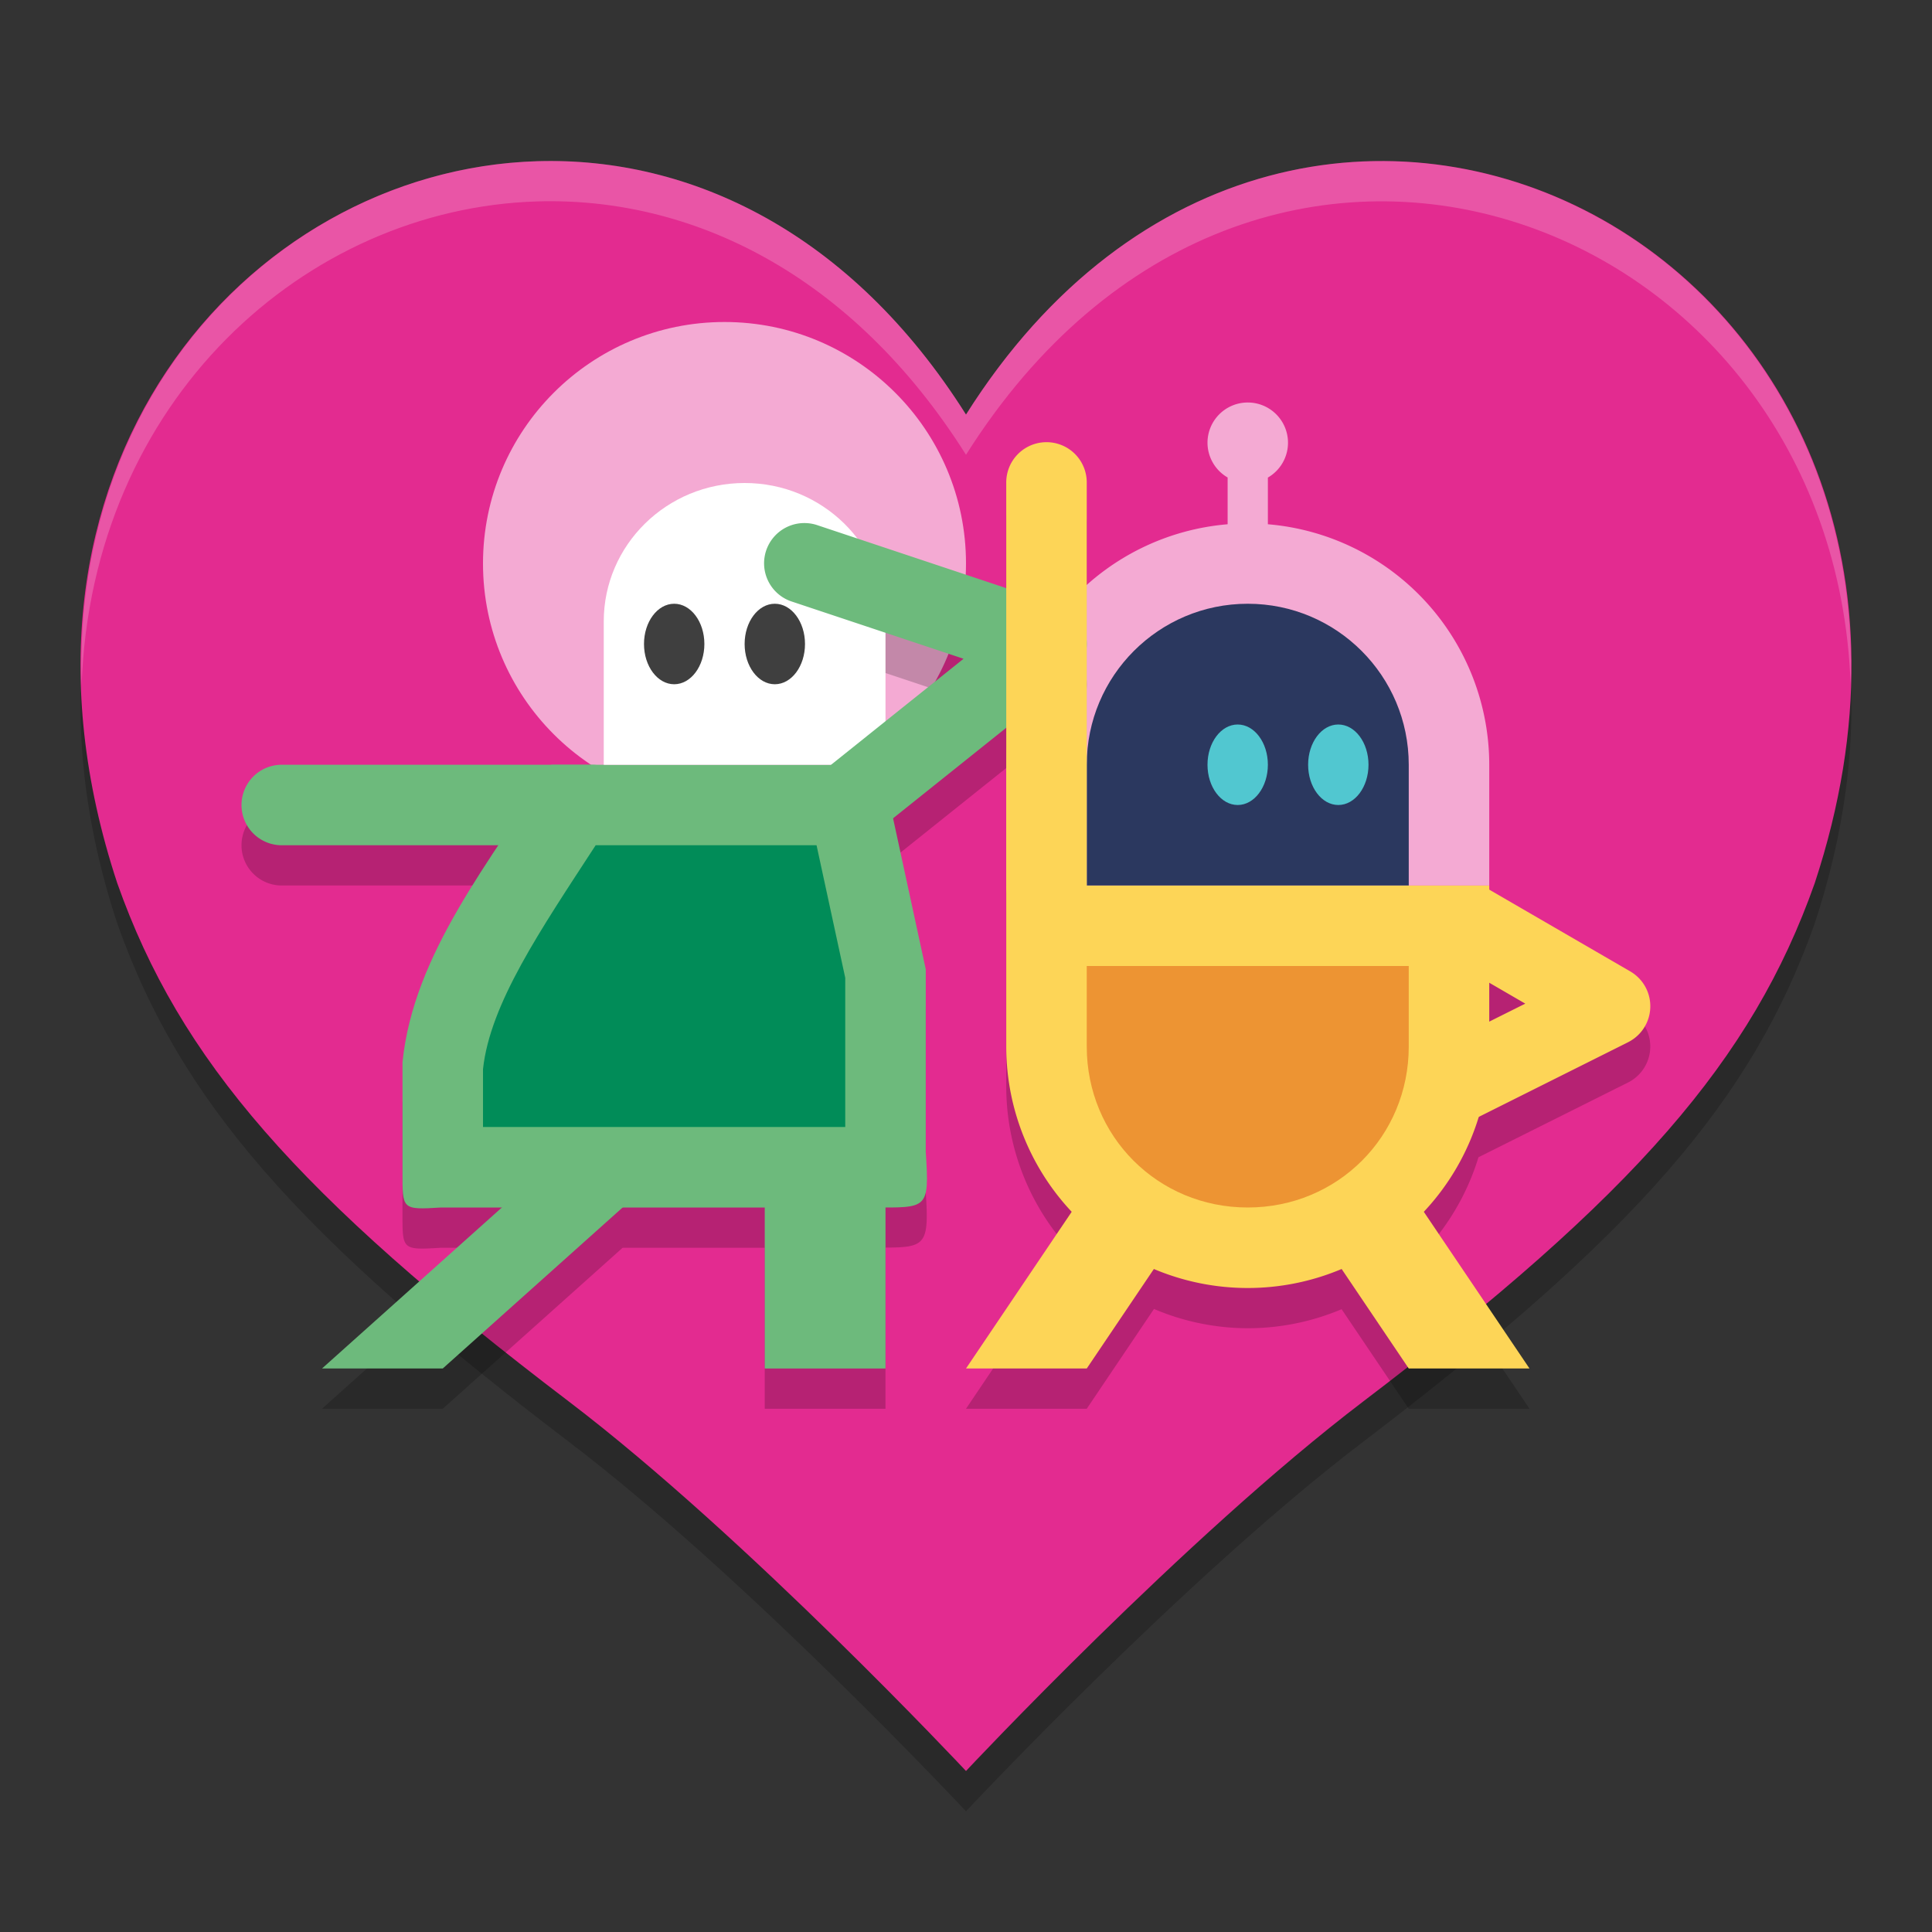
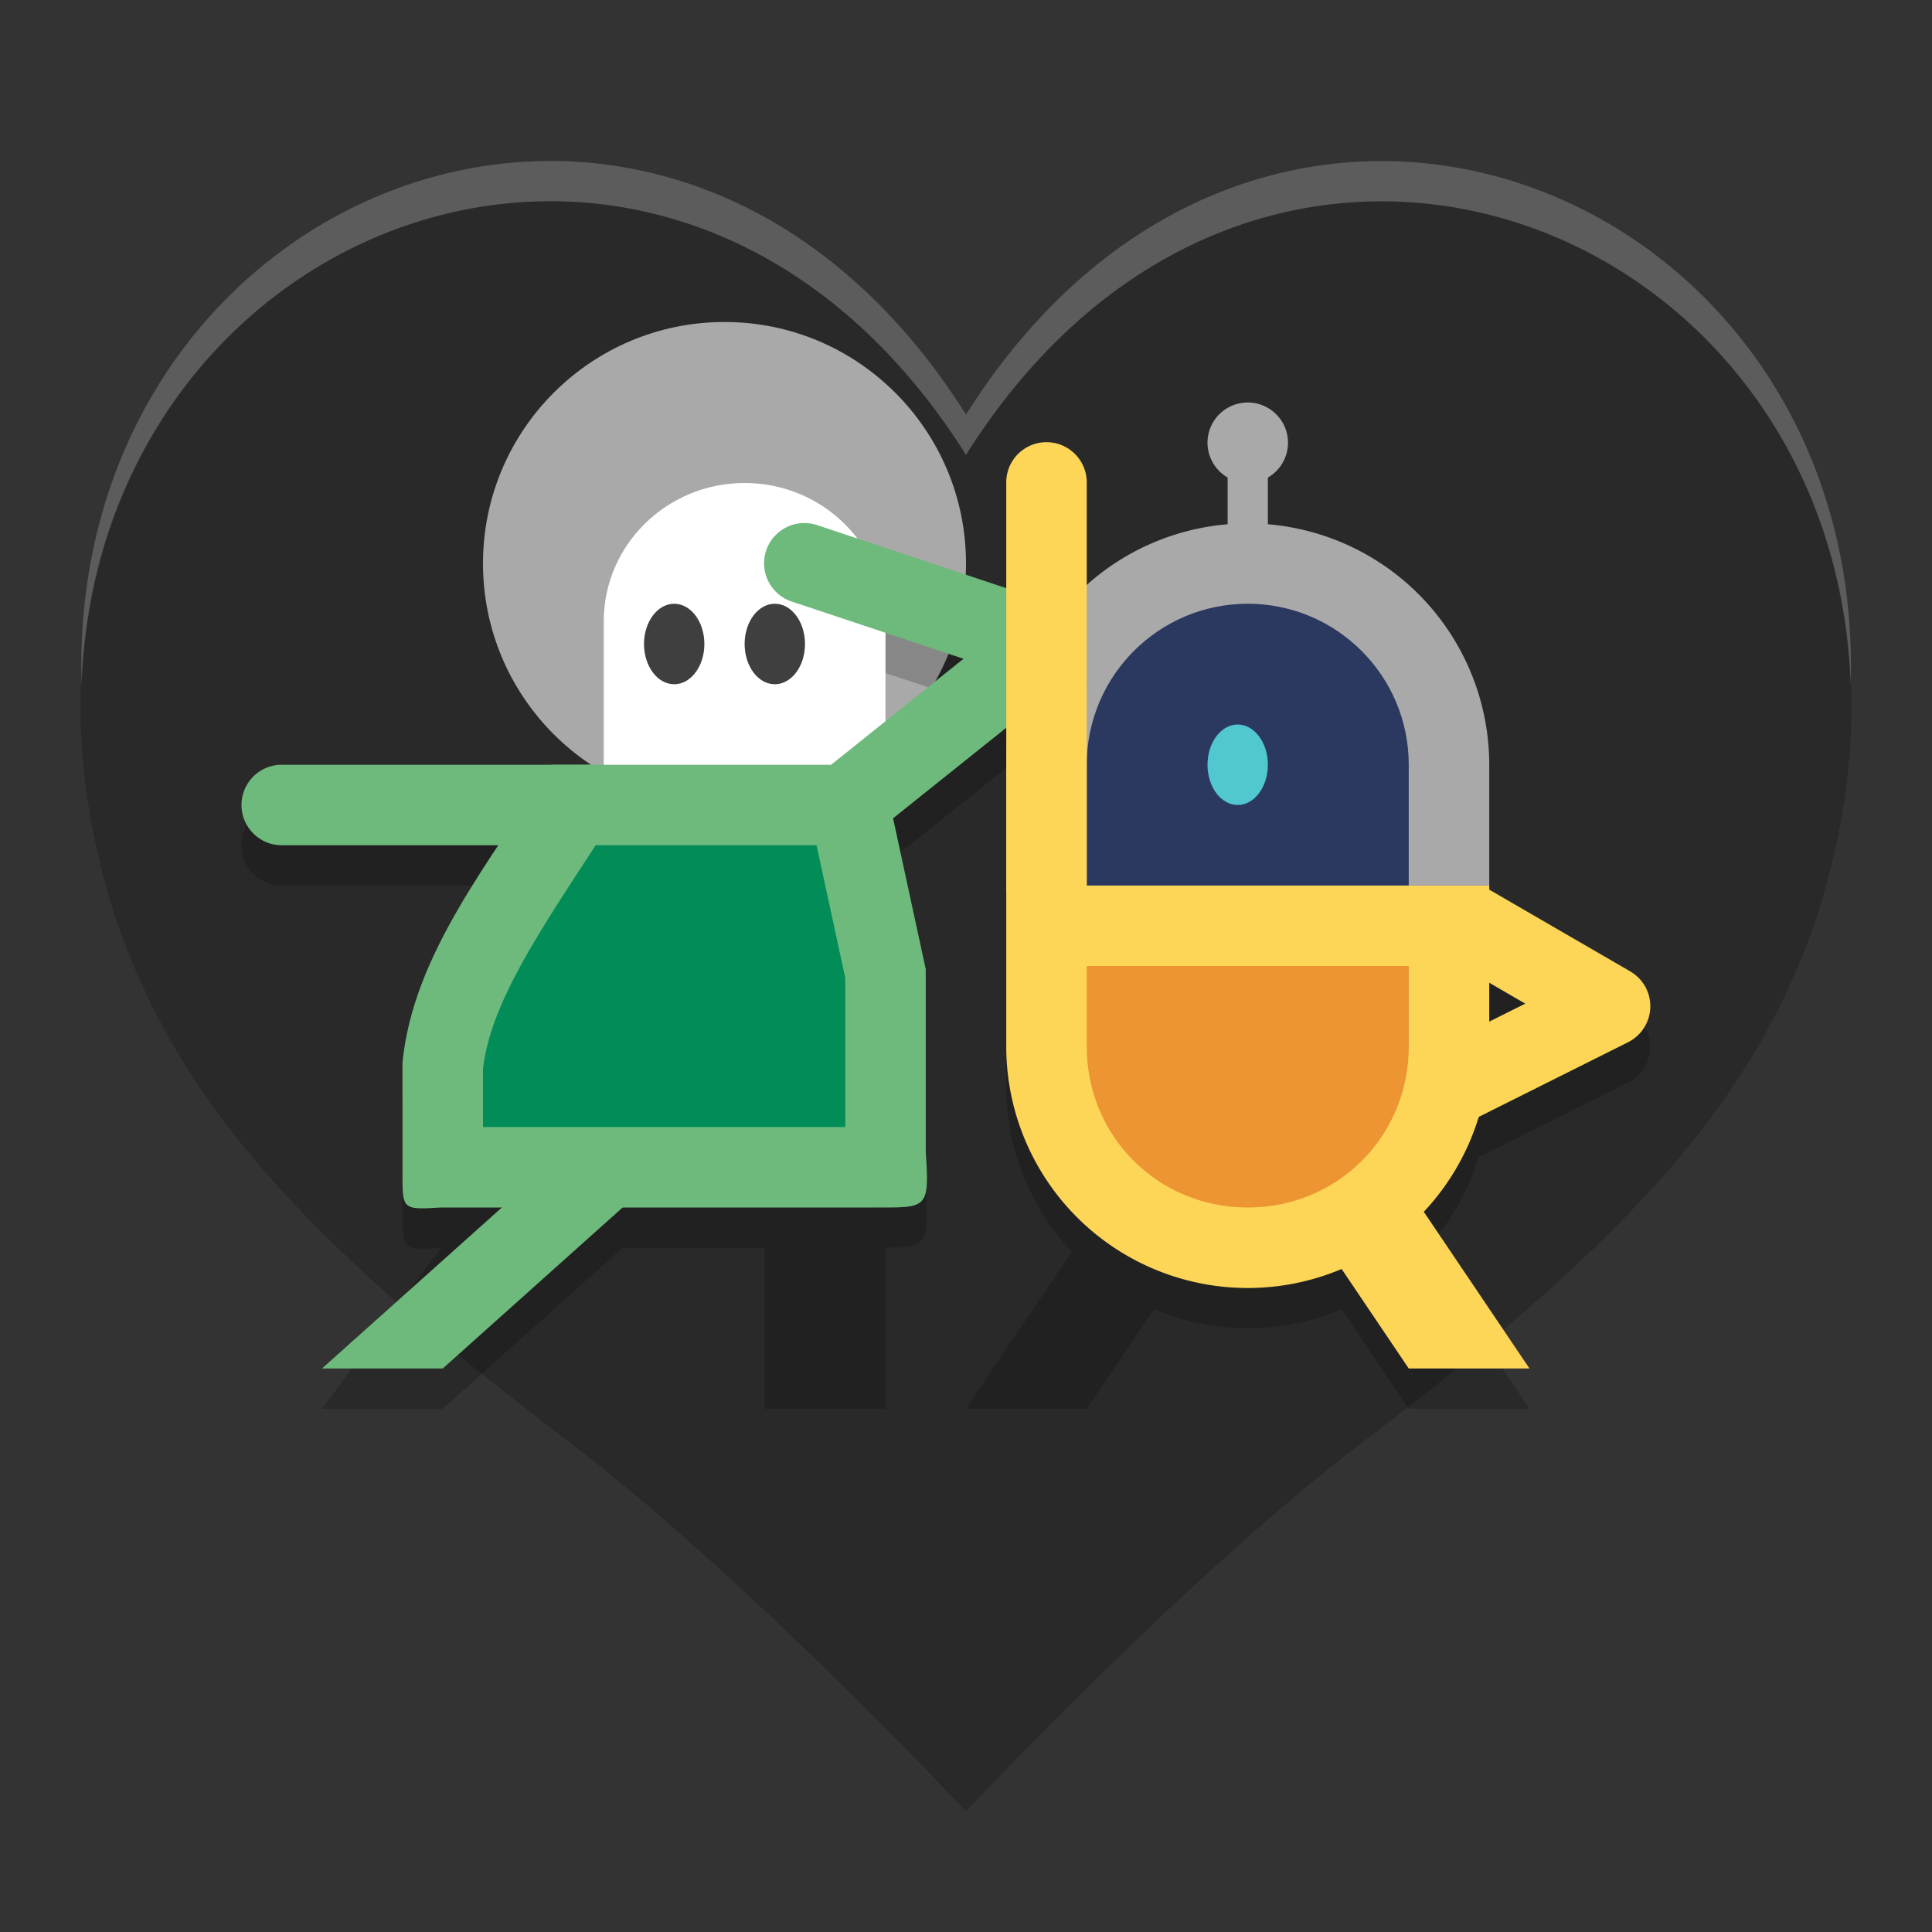
<svg xmlns="http://www.w3.org/2000/svg" width="48" height="48" version="1">
  <rect width="100%" height="100%" fill="#333333" stroke="none" />
  <path style="opacity:0.2" d="M 13.353,5.005 C 6.096,5.219 -0.467,12.701 2.914,22.944 4.468,27.338 7.387,30.689 14.135,35.822 18.56,39.189 24,45 24,45 c 0,0 5.44,-5.811 9.865,-9.178 6.748,-5.134 9.667,-8.484 11.221,-12.879 C 50.238,7.336 32.302,-1.862 24,11.3 21.146,6.775 17.155,4.893 13.353,5.005 Z" />
-   <path style="fill:#e32b90" d="M 13.353,4.005 C 6.096,4.219 -0.467,11.701 2.914,21.944 4.468,26.338 7.387,29.689 14.135,34.822 18.56,38.189 24,44 24,44 c 0,0 5.44,-5.811 9.865,-9.178 6.748,-5.134 9.667,-8.484 11.221,-12.879 C 50.238,6.336 32.302,-2.862 24,10.3 21.146,5.775 17.155,3.893 13.353,4.005 Z" />
  <circle style="opacity:0.6;fill:#ffffff" cx="18" cy="14" r="6" />
  <path style="opacity:0.2" d="M 25.984,11.986 A 1,1 0 0 0 25,13 v 10 4 a 6,6 0 0 0 1.629,4.1 L 24,35 h 3 l 1.67,-2.479 A 6,6 0 0 0 31,33 6,6 0 0 0 33.332,32.527 L 35,35 h 3 l -2.629,-3.896 a 6,6 0 0 0 1.361,-2.352 l 3.715,-1.857 a 1,1 0 0 0 0.055,-1.76 L 37,23.104 V 23 H 27 V 13 A 1,1 0 0 0 25.984,11.986 Z M 37,25.416 37.895,25.936 37,26.383 Z" />
  <path style="fill:#fdd557" d="M 25 22 L 25 26 A 6 6 0 0 0 31 32 A 6 6 0 0 0 37 26 L 37 22 L 25 22 z" />
  <path style="opacity:0.6;fill:#ffffff" d="M 31 10 A 1 1 0 0 0 30 11 A 1 1 0 0 0 30.5 11.863 L 30.5 13.025 A 6 6 0 0 0 25 19 L 25 22 L 37 22 L 37 19 A 6 6 0 0 0 31.5 13.025 L 31.5 11.865 A 1 1 0 0 0 32 11 A 1 1 0 0 0 31 10 z" />
  <path style="fill:#fdd557" d="m 36.883,22.035 -1.004,1.73 2.016,1.17 -2.342,1.17 0.895,1.789 4,-2 a 1,1 0 0 0 0.055,-1.76 z" />
  <path style="fill:#2b385f" d="m 27,22 v -3 c 0,-2.209 1.791,-4 4,-4 2.209,0 4,1.791 4,4 V 22 Z" />
  <ellipse style="fill:#51c7d0" cx="30.75" cy="19" rx=".75" ry="1" />
-   <ellipse style="fill:#51c7d0" cx="33.25" cy="19" rx=".75" ry="1" />
-   <path style="fill:#fdd557" d="m 27.2,29.256 h 3 L 27,34 h -3 z" />
  <path style="fill:#fdd557" d="m 34.8,29.256 h -3 L 35,34 h 3 z" />
-   <path style="opacity:0.2" d="m 20.023,13.996 a 1,1 0 0 0 -0.34,1.953 L 23.939,17.367 20.648,20 H 14.699 7 a 1,1 0 1 0 0,2 h 5.387 C 11.251,23.712 10.196,25.444 10,27.391 v 2.725 C 10,31.049 9.974,31.061 10.959,31 H 12.469 L 8,35 h 3 l 4.469,-4 H 19 v 4 h 3 v -4.004 c 0.995,-0.003 1.087,-0.078 1,-1.377 v -4.539 l -0.812,-3.75 4.438,-3.549 a 1,1 0 0 0 -0.309,-1.73 l -6,-2 a 1,1 0 0 0 -0.293,-0.055 z" />
+   <path style="opacity:0.2" d="m 20.023,13.996 a 1,1 0 0 0 -0.34,1.953 L 23.939,17.367 20.648,20 H 14.699 7 a 1,1 0 1 0 0,2 h 5.387 C 11.251,23.712 10.196,25.444 10,27.391 v 2.725 C 10,31.049 9.974,31.061 10.959,31 L 8,35 h 3 l 4.469,-4 H 19 v 4 h 3 v -4.004 c 0.995,-0.003 1.087,-0.078 1,-1.377 v -4.539 l -0.812,-3.75 4.438,-3.549 a 1,1 0 0 0 -0.309,-1.73 l -6,-2 a 1,1 0 0 0 -0.293,-0.055 z" />
  <path style="fill:#6dba7c" d="m 13.7,19 h 8.2 l 1.1,5.08 v 4.539 C 23.097,30.067 23.037,30 21.672,30 H 10.96 C 9.975,30.061 10,30.048 10,29.115 V 26.39 C 10.273,23.687 12.189,21.394 13.7,19 Z" />
  <path style="fill:#6dba7c" d="m 7,19 a 1,1 0 1 0 0,2 h 7.699 a 1,1 0 1 0 0,-2 z" />
  <path style="fill:#6dba7c" d="m 13.3,29.256 h 3 L 11,34 H 8 Z" />
-   <rect style="fill:#6dba7c" width="3" height="5" x="19" y="29" />
  <path style="fill:#ffffff" d="M 22,19 V 15.439 C 22,13.54 20.433,12 18.5,12 16.567,12 15,13.54 15,15.439 V 19 Z" />
  <path style="fill:#6dba7c" d="m 20.023,12.996 a 1,1 0 0 0 -0.34,1.953 L 23.939,16.367 20.375,19.219 a 1,1 0 1 0 1.25,1.562 l 5,-4 a 1,1 0 0 0 -0.309,-1.73 l -6,-2 a 1,1 0 0 0 -0.293,-0.055 z" />
  <ellipse style="fill:#3f3f3f" cx="-16.75" cy="16" rx=".75" ry="1" transform="scale(-1,1)" />
  <path style="fill:#fdd557" d="M 25.984,10.986 A 1,1 0 0 0 25,12 v 10 a 1,1 0 1 0 2,0 V 12 a 1,1 0 0 0 -1.016,-1.014 z" />
  <path style="fill:#ffffff;opacity:0.2" d="M 13.354 4.004 C 7.321 4.182 1.788 9.392 2.027 17.025 C 2.279 9.941 7.588 5.174 13.354 5.004 C 17.155 4.892 21.146 6.775 24 11.299 C 31.18 -0.083 45.552 5.263 45.979 17.01 C 46.359 4.575 31.38 -1.401 24 10.299 C 21.146 5.775 17.155 3.892 13.354 4.004 z" />
  <path style="fill:#ed9433" d="m 27,24 h 8 v 2 c 0,2.233 -1.767,4 -4,4 -2.233,0 -4,-1.767 -4,-4 z" />
  <path style="fill:#018c58" d="m 14.799,21 h 5.488 L 21,24.295 V 28 H 12 V 26.564 C 12.174,24.936 13.432,23.1 14.799,21 Z" />
  <ellipse style="fill:#3f3f3f" cx="-19.25" cy="16" rx=".75" ry="1" transform="scale(-1,1)" />
</svg>